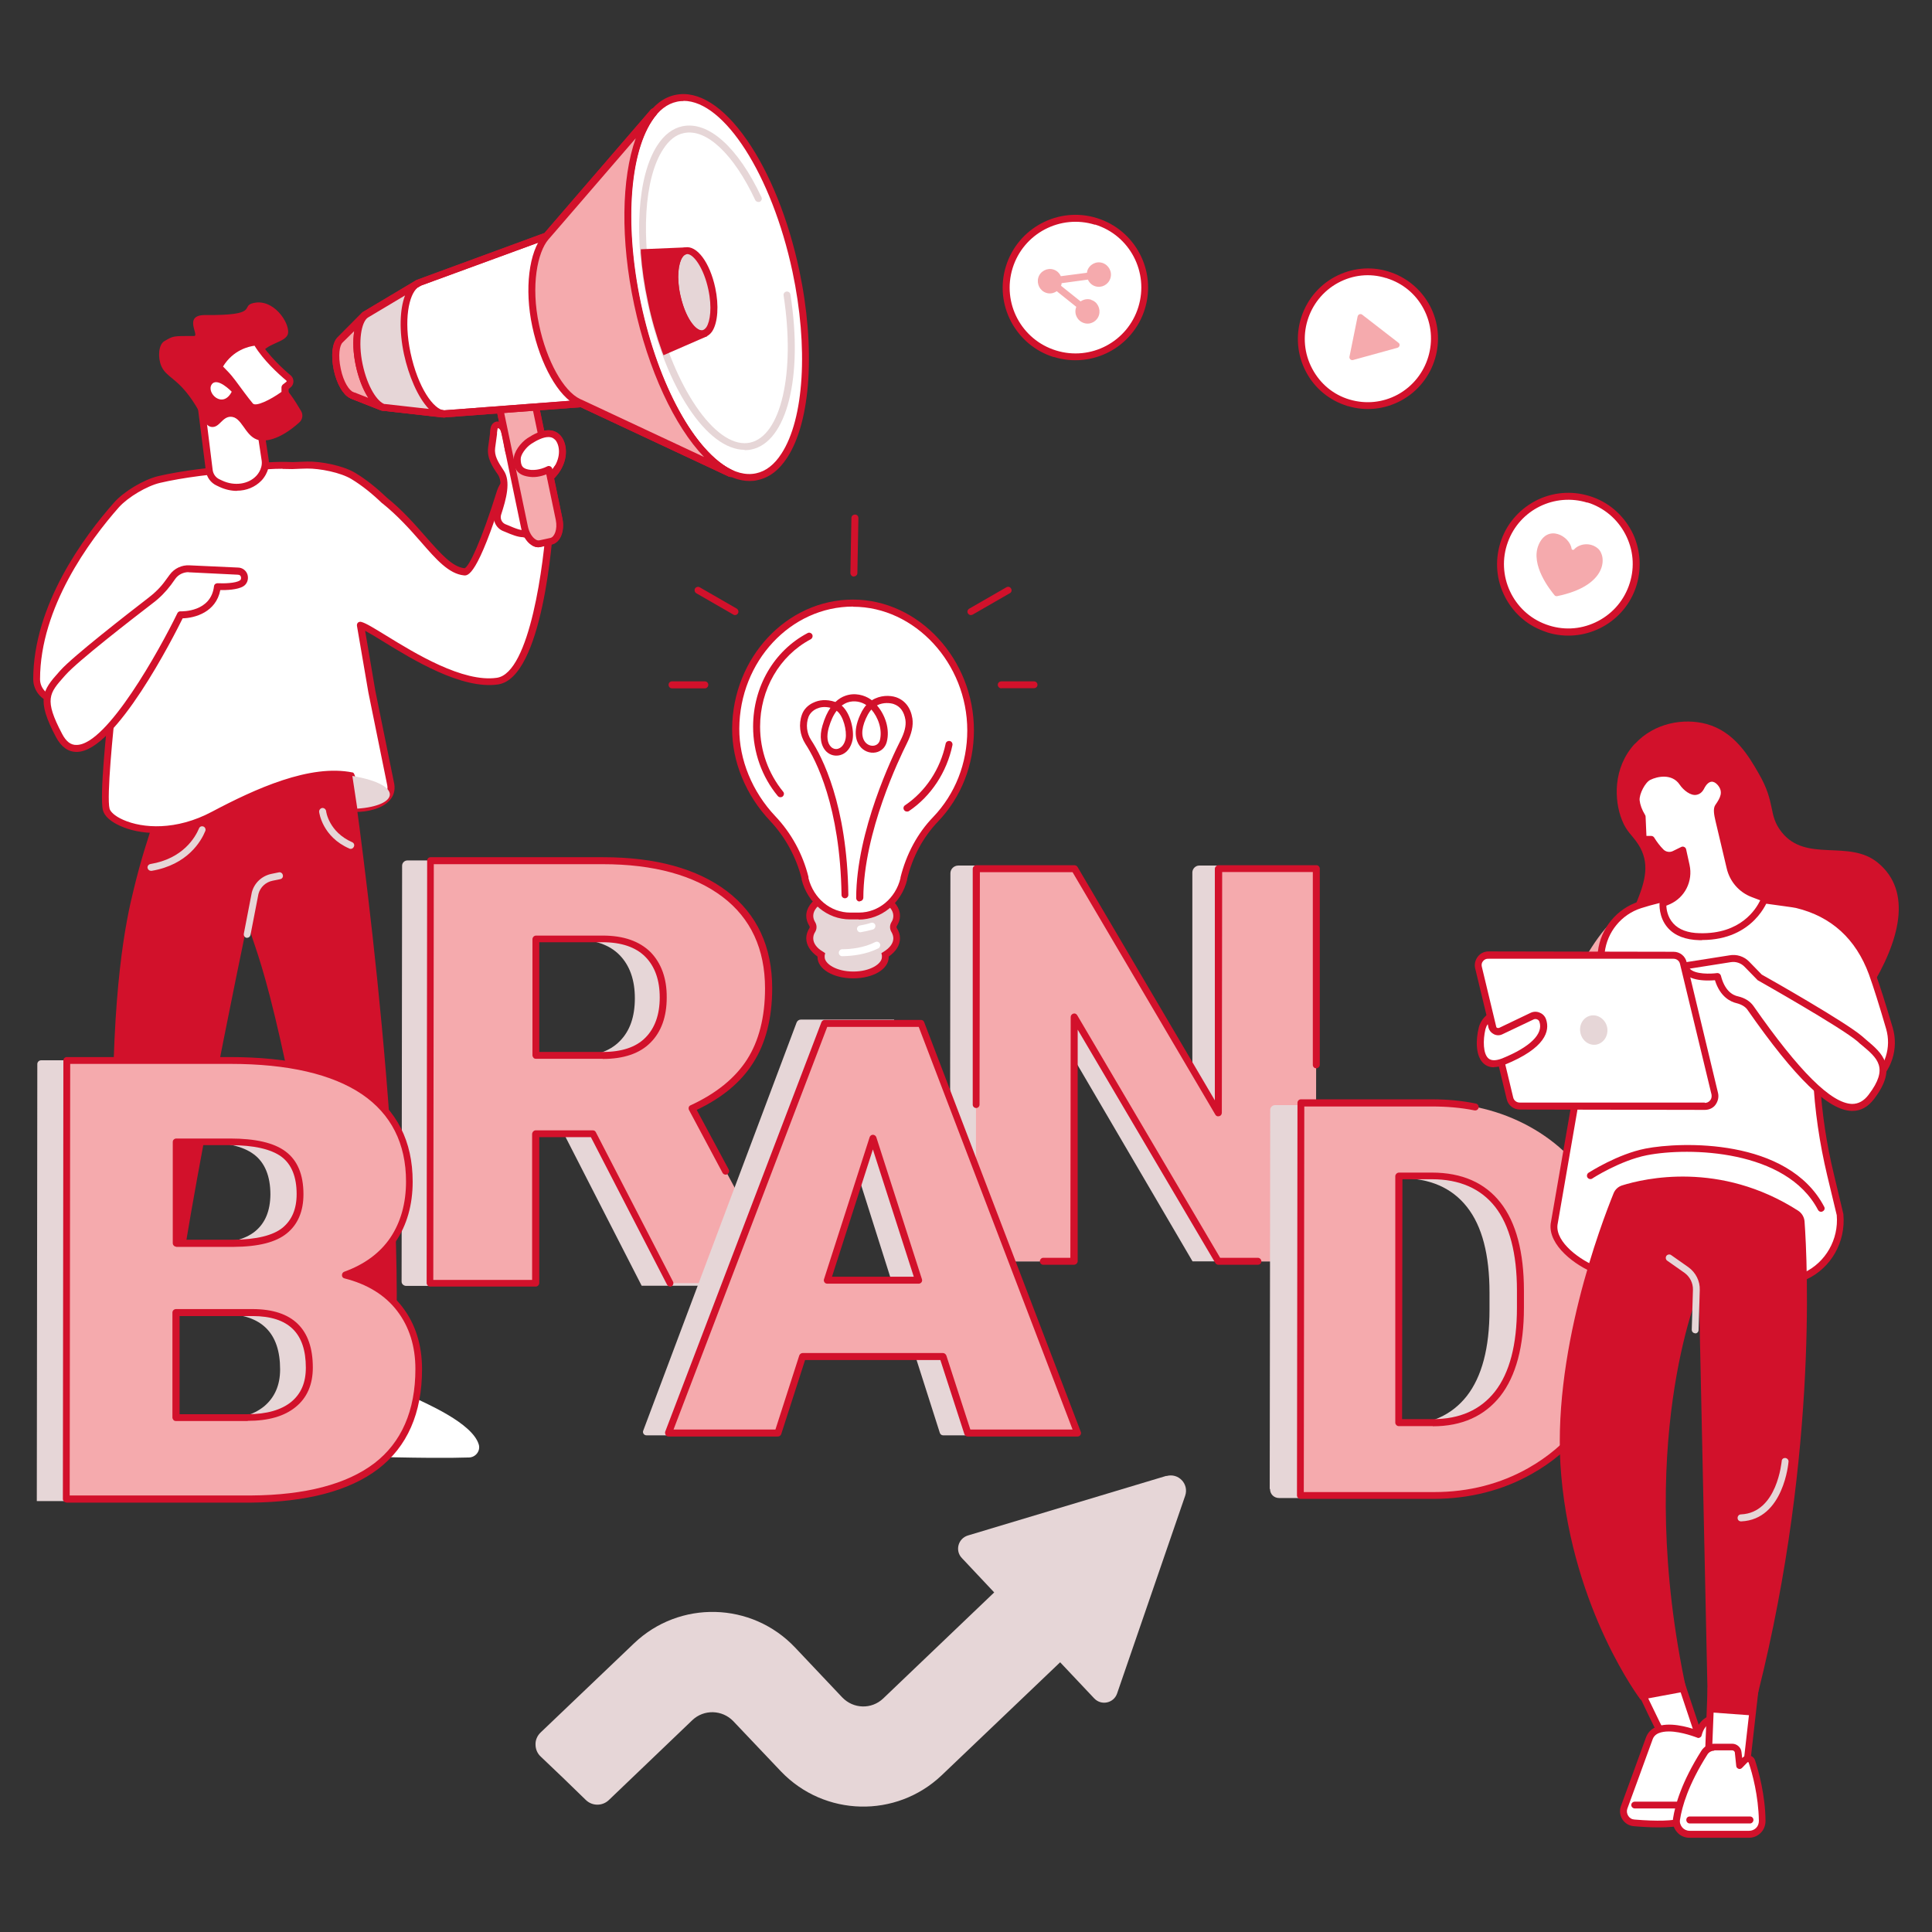
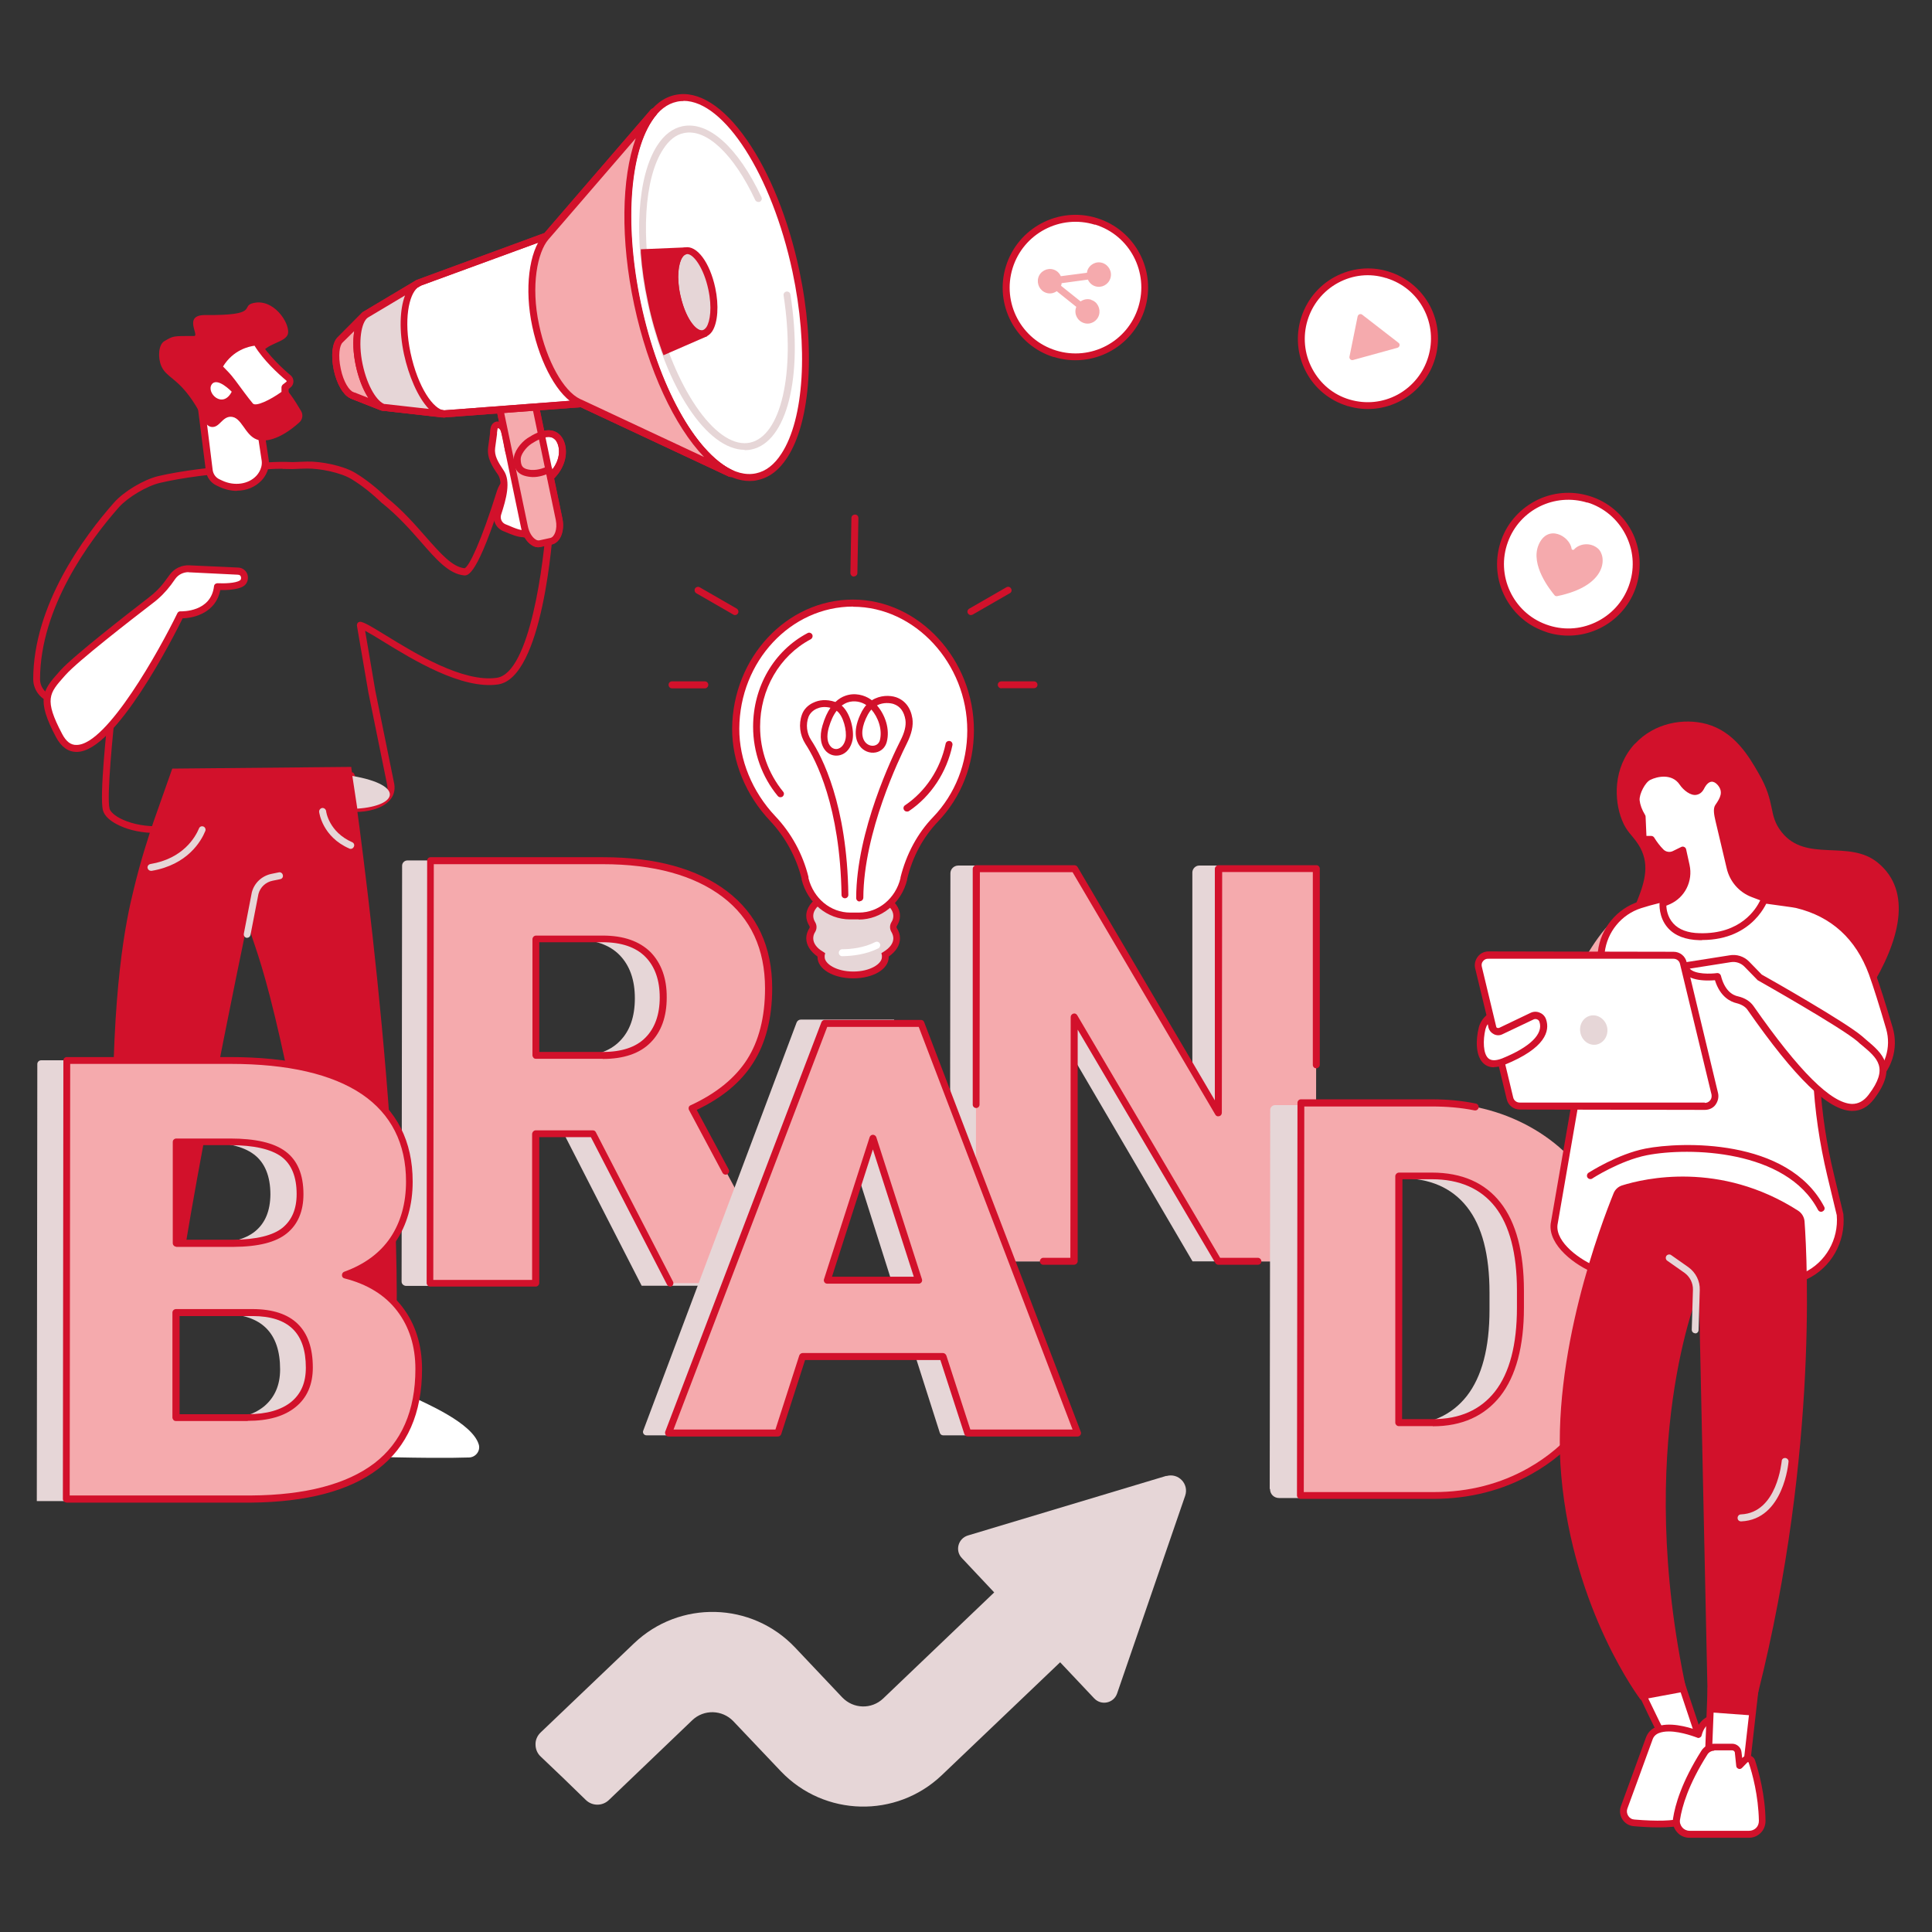
<svg xmlns="http://www.w3.org/2000/svg" id="Ebene_1" data-name="Ebene 1" viewBox="0 0 113.39 113.39">
  <rect x="0" y="0" width="113.39" height="113.39" fill="#333333" stroke="none" />
  <defs>
    <style> .cls-1 { fill: #e6d6d7; } .cls-1, .cls-2, .cls-3, .cls-4 { stroke-width: 0px; } .cls-2 { fill: #fff; } .cls-3 { fill: #f5aaad; } .cls-4 { fill: #d2112b; } </style>
  </defs>
  <path class="cls-2" d="m9.68,77.48l-.58,4.08h-1.49s-.07-4.01-.07-4.01l2.14-.08" />
  <path class="cls-4" d="m7.75,77.75l.06,3.61h1.11s.52-3.67.52-3.67l-1.69.06Zm-.14,4.02c-.11,0-.2-.09-.2-.2l-.07-4.01c0-.11.08-.2.2-.21l2.14-.07c.06,0,.12.02.16.07.04.04.06.1.05.16l-.58,4.08c-.01.1-.1.18-.2.18h-1.49" />
  <path class="cls-1" d="m9.15,85.46c-.59.06-1.45.09-2.61-.02-.42-.03-.71-.42-.64-.83.18-1.11.68-3.06,1.47-3.96l.39.56.23-.58c.04-.06,1.02-.1,1.05.01l.06.57.56-.63-.03,2.06c0,.23.02.45.06.68l.14.71c.09.43-.02.88-.32,1.2-.12.13-.25.21-.37.23" />
  <path class="cls-2" d="m20.34,77.85l.52,4.76,2,.42-.12-5.58-2.4.4" />
  <path class="cls-4" d="m21.05,82.43l1.6.33-.11-5.08-1.97.33.49,4.42Zm1.81.79h-.04l-2-.42c-.09-.02-.15-.09-.16-.18l-.52-4.76c-.01-.11.06-.2.17-.22l2.4-.4c.06,0,.11,0,.16.04.05.04.08.09.08.15l.12,5.58c0,.06-.03.13-.07.16-.04.03-.08.04-.13.04" />
  <path class="cls-2" d="m20.01,84.87c-.04-.84-.04-2.37.46-3.11l1.6.57v-.34c0-.11.08-.2.18-.21l.89-.05c.33-.02.66.05.96.2.9.44,3.62,1.58,4,2.85.11.37-.18.75-.57.76-.9.03-3.06.05-6.93-.08-.32-.01-.58-.26-.6-.59" />
  <path class="cls-4" d="m20.61,45s3.21,21.67,2.6,34.79l-.89.09c-.48.05-.96.06-1.45.04l-.84-.04c-3.81-22.23-4.78-23.28-5.51-25.72,0,0-4.25,20.21-4.42,25.01,0,0-2.07.21-2.89-.09-.44-4.64-.57-9.44-.59-12.45-.06-8.63.76-12.54,1.22-14.4.41-1.71.86-3.09,1.18-4.03l1.09-3.09,10.52-.1" />
  <path class="cls-1" d="m14.51,55.04s-.03,0-.04,0c-.11-.02-.18-.13-.16-.24l.47-2.43h0c.15-.56.59-.96,1.14-1.08l.44-.09c.11-.03.22.05.24.16.03.11-.04.22-.16.24l-.44.09c-.4.08-.72.37-.83.77l-.47,2.42c-.02.09-.1.16-.2.16" />
  <path class="cls-1" d="m8.86,51.11c-.09,0-.18-.07-.2-.17-.02-.11.06-.21.17-.23,1.92-.32,2.63-1.57,2.85-2.09.04-.11.16-.15.26-.11.1.04.15.16.11.26-.24.59-1.03,1.98-3.15,2.34-.01,0-.03,0-.04,0" />
  <path class="cls-1" d="m20.58,49.82s-.06,0-.08-.02c-1.58-.69-1.76-2.09-1.77-2.15-.01-.11.07-.21.18-.23.11-.01.21.07.23.18,0,.05.17,1.23,1.53,1.83.1.04.15.16.1.26-.03.08-.11.13-.18.13" />
-   <path class="cls-2" d="m6.84,29.64c.56-.64,1.69-1.3,2.51-1.5,1.56-.36,3.56-.57,5.34-.69l1.01-.11c.52-.04,1.01-.04,1.47-.02.32-.01.61-.02.86-.03.79-.02,2.05.24,2.73.65.66.4,1.27.89,1.83,1.44,2.19,1.77,3.31,4.04,4.67,4.18.55.05,1.68-3.33,2.1-4.69.28-.89,1.32-1.29,2.12-.8.04.03.08.04.11.07,1.02.72.71,2.36.71,2.36,0,0-.55,9.11-3.1,9.48-2.84.41-7.15-3.05-8.04-3.29l.66,3.91,1.12,5.47c.16,1.06-1.21,1.4-1.98,1.39-.03,0-.27-1.92-.29-1.92-2.47-.51-5.65.96-8.13,2.27-3.19,1.69-6.07.55-6.3-.31-.22-.87.38-6.16.38-6.16l-3.35-.28c-.63-.05-1.12-.58-1.12-1.21,0-4.33,3.04-8.36,4.68-10.23" />
  <path class="cls-4" d="m16.59,27.51c-.29,0-.58.01-.88.03l-1,.11c-2.21.15-3.99.38-5.32.69-.77.18-1.88.84-2.41,1.43-1.73,1.96-4.62,5.88-4.63,10.09,0,.52.4.96.93,1.01l3.35.28c.06,0,.11.03.14.07.03.04.05.1.04.16-.17,1.46-.56,5.39-.38,6.08.04.16.28.43.81.66,1.13.5,3.1.64,5.2-.48,2.53-1.34,5.76-2.82,8.27-2.3q.15.03.3,1.12c.04.26.09.6.11.79.52-.03,1.15-.2,1.44-.54.15-.18.21-.37.17-.61l-1.11-5.46-.67-3.91c-.01-.07.01-.14.06-.19.05-.04.13-.06.19-.04.28.07.77.38,1.46.8,1.69,1.04,4.51,2.77,6.5,2.48,1.95-.28,2.77-6.8,2.92-9.29v-.03s.28-1.52-.62-2.15c-.03-.03-.06-.04-.1-.07-.32-.2-.71-.23-1.06-.1-.37.13-.64.42-.75.79-1.54,4.91-2.09,4.86-2.32,4.84-.88-.09-1.61-.91-2.53-1.97-.63-.72-1.35-1.53-2.26-2.26,0,0,0,0-.01,0-.59-.57-1.19-1.05-1.8-1.42-.64-.39-1.86-.63-2.61-.62-.25,0-.54.02-.86.03h-.02c-.19,0-.38-.01-.57-.01Zm-7.4,21.38c-.84,0-1.57-.16-2.12-.41-.57-.25-.95-.59-1.03-.93-.21-.81.23-4.94.35-6.02l-3.14-.26c-.73-.06-1.3-.68-1.3-1.41.01-4.35,2.97-8.36,4.74-10.36.58-.66,1.76-1.36,2.61-1.56,1.34-.31,3.15-.54,5.37-.69l1.01-.11c.51-.04,1.01-.04,1.49-.02.32-.01.6-.02.86-.03.79-.02,2.11.23,2.83.67.63.38,1.25.88,1.86,1.46.93.75,1.65,1.58,2.29,2.31.86.97,1.54,1.75,2.26,1.82.26-.1.97-1.56,1.9-4.55.16-.49.52-.87,1-1.05.47-.18,1-.13,1.42.14.04.03.08.06.12.08,1.07.76.82,2.38.79,2.55-.06,1.01-.65,9.27-3.27,9.65-2.14.31-5.03-1.47-6.77-2.54-.4-.25-.77-.47-1.03-.61l.6,3.53,1.11,5.46c.06.36-.03.69-.26.95-.48.55-1.43.69-1.92.69q-.19,0-.35-1.15c-.04-.29-.08-.62-.11-.8-2.36-.42-5.44,1-7.86,2.28-1.23.65-2.42.9-3.44.9" />
  <path class="cls-2" d="m9.88,34.2c-.29.39-.64.74-1.02,1.03-1.3,1-4.41,3.41-5.15,4.24-.95,1.06-1.41,1.47-.23,3.7,1.92,3.64,7.11-7.09,7.11-7.09,0,0,1.97.09,2.17-1.66,0,0,1.03.06,1.42-.18.3-.18.21-.72-.22-.72l-2.84-.14c-.38-.02-.76.16-.99.47l-.25.35" />
  <path class="cls-4" d="m11.07,33.58c-.31,0-.6.14-.78.39l-.25.35c-.3.4-.66.77-1.06,1.07-1.3,1-4.4,3.4-5.13,4.22l-.08.09c-.87.98-1.2,1.34-.12,3.38.23.44.51.66.86.64,1.78-.03,4.86-5.59,5.9-7.73.03-.07.11-.12.19-.11.08,0,1.78.05,1.96-1.47.01-.11.1-.18.21-.18.38.02,1.06,0,1.3-.16.08-.04.09-.14.07-.21-.01-.06-.06-.13-.18-.13l-2.84-.14h-.04Zm-6.58,10.55c-.49,0-.89-.29-1.2-.86-1.17-2.21-.81-2.74.18-3.84l.08-.09c.76-.84,3.87-3.26,5.18-4.27.37-.28.71-.62.98-1l.25-.34c.27-.37.71-.58,1.17-.55l2.83.13c.27,0,.5.18.57.43.07.26-.03.54-.25.67-.34.21-1.02.23-1.35.22-.25,1.29-1.47,1.64-2.21,1.66-.5,1.01-3.93,7.81-6.2,7.84h-.03" />
  <path class="cls-1" d="m20.97,47.46c2.39-.16,2.8-1.39-.29-1.92l.29,1.92" />
  <path class="cls-3" d="m29.01,22.42l1.77,8.52c.13.62.55,1.06.93.97l.64-.15c.38-.09.59-.66.46-1.29l-1.77-8.52-2.03.47" />
  <path class="cls-4" d="m29.25,22.57l1.73,8.32c.07.34.24.62.44.76.08.06.17.08.25.06l.64-.14c.23-.06.42-.5.31-1.05l-1.73-8.32-1.64.38Zm2.36,9.55c-.14,0-.28-.04-.41-.13-.3-.19-.53-.57-.62-1.01l-1.77-8.52c-.03-.11.04-.21.15-.24l2.03-.47c.06-.01.11,0,.16.03.04.03.08.08.09.13l1.77,8.52c.15.74-.12,1.42-.62,1.53l-.64.14s-.09.02-.14.02" />
  <path class="cls-2" d="m29.58,30.98c-.32-.13-.47-.49-.37-.81.32-.98.54-1.9.18-2.43-.32-.46-.62-.92-.54-1.46l.11-.81c.02-.13-.03-.6.33-.52.26.06.38.3.53,1.32.08.51.28.75.63.96-.01-.08-.02-.16-.02-.26.03-.44.26-.84.63-1.09.45-.3,1.22-.71,1.68-.2.32.36.43,1.16-.12,1.94-.13.18-.85.98-.85.98-.14.18-.45,2.09-.45,2.09-.18,1-.94.61-1.74.28" />
  <path class="cls-4" d="m29.21,25.14h0s-.04.2-.04.25c0,.04,0,.07,0,.09l-.11.81c-.06.45.17.83.5,1.32.44.64.15,1.68-.15,2.6-.07.23.04.47.26.56l.15.06c.42.18.86.37,1.08.25.11-.06.18-.21.23-.43.11-.73.33-1.98.48-2.19,0,0,0,0,.01-.01.2-.22.74-.82.84-.96.53-.74.36-1.43.13-1.69-.26-.29-.74-.21-1.42.24-.32.21-.52.56-.54.93,0,.08,0,.15.01.21.01.08-.02.16-.09.21-.06.04-.15.04-.22,0-.37-.22-.63-.5-.72-1.1-.16-1.03-.26-1.13-.38-1.16h-.03Zm1.51,6.39c-.32,0-.69-.15-1.06-.31l-.15-.06c-.41-.18-.62-.64-.49-1.06.3-.89.52-1.79.2-2.25-.3-.43-.66-.96-.57-1.6l.11-.82v-.06c.01-.16.03-.42.21-.55.07-.06.19-.11.37-.06.41.09.53.45.68,1.49.04.26.11.43.23.57.06-.43.32-.84.7-1.09,1.08-.72,1.66-.49,1.95-.17.39.45.49,1.36-.1,2.19-.13.18-.75.86-.86.99-.08.14-.26,1.13-.4,2-.07.37-.21.6-.43.72-.12.06-.24.09-.37.09" />
  <path class="cls-3" d="m31.2,22.7l1.61,7.77c.13.62-.08,1.2-.46,1.29l-.64.15c-.38.09-.8-.35-.93-.97l-1.66-7.98,2.07-.25" />
  <path class="cls-4" d="m29.36,23.13l1.62,7.76c.07.34.24.63.44.76.08.06.17.08.25.06l.64-.14c.23-.06.42-.5.31-1.05l-1.58-7.58-1.68.2Zm2.25,8.99c-.14,0-.28-.04-.41-.13-.3-.2-.53-.57-.62-1.02l-1.66-7.98c-.01-.06,0-.11.03-.16.04-.04.09-.08.14-.08l2.07-.25c.11-.01.2.06.23.16l1.61,7.76c.15.74-.12,1.42-.62,1.53l-.64.14s-.09.02-.14.02" />
-   <path class="cls-2" d="m31.15,27.78c.32.03.81-.04,1.35-.4.57-.38.56-1.34.25-1.69-.45-.51-1.22-.11-1.68.2-.37.25-.72.74-.71,1.08.01.52.2.76.79.83" />
  <path class="cls-4" d="m32.19,25.65c-.32,0-.7.2-1.01.4-.33.22-.63.65-.62.9.01.4.1.58.61.63.1,0,.47.03.95-.21.09-.05.22-.01.27.09.02.04.03.08.02.11.04-.04.05-.06.05-.06.52-.74.36-1.43.13-1.69-.02-.02-.07-.06-.07-.06-.09-.08-.21-.11-.33-.11Zm.12,2.57s-.09-.02-.13-.05c-.08-.07-.09-.2-.03-.28.04-.06.08-.1.12-.14-.39.19-.8.28-1.14.24-.67-.07-.96-.37-.98-1.02-.01-.44.4-.98.8-1.25.79-.52,1.41-.61,1.83-.26,0,0,.08.07.11.11.39.43.49,1.35-.1,2.19-.01.02-.08.11-.33.4-.04.05-.1.08-.16.08" />
  <path class="cls-2" d="m32.1,13.85l-7.53,2.77-3.15,1.87-1.42,1.44h-.01c-.27.25-.35.96-.18,1.75.17.78.53,1.39.88,1.51h-.01s1.8.71,1.8.71l3.61.4,8.06-.61,8.7,4.08.06.02c-2.19-1.05-4.44-4.97-5.49-9.93-1.05-4.96-.59-9.44.97-11.28l-6.2,7.19-.08.09" />
  <path class="cls-4" d="m34.13,23.49s.06,0,.09.02l7.08,3.31c-1.73-1.8-3.28-5.1-4.1-8.93-.81-3.8-.75-7.42.09-9.77l-4.96,5.76s-.03.03-.05.04c-.02.05-.06.09-.11.11l-7.51,2.75-3.11,1.85-1.41,1.42s0,.01-.02.02c-.18.16-.28.76-.11,1.54.16.77.5,1.29.74,1.37.02,0,.03.02.05.03l1.71.68,3.57.39,8.05-.61h.01Zm8.76,4.5s-.04,0-.06-.01l-.06-.02s-.02,0-.03-.01l-8.65-4.05-8.01.6s-.03,0-.04,0l-3.62-.4s-.03,0-.05-.01l-1.8-.71s-.04-.02-.05-.03c-.4-.2-.76-.84-.93-1.63-.18-.87-.09-1.62.23-1.93l1.44-1.45s.03-.03.04-.03l3.15-1.88s.02,0,.03-.01l7.49-2.75s.02-.03.03-.05l6.19-7.18c.08-.09.2-.09.28-.03.04.04.07.09.08.14,0,.05-.01.11-.04.15-1.58,1.85-1.95,6.32-.93,11.11,1.02,4.79,3.18,8.73,5.38,9.79.09.04.14.16.1.26-.03.08-.11.13-.19.13" />
  <path class="cls-2" d="m46.71,15.91c1.3,6.14.28,11.54-2.29,12.08-2.57.54-5.71-4-7.03-10.13-1.3-6.14-.28-11.54,2.29-12.08,2.57-.54,5.71,4,7.03,10.13" />
  <path class="cls-4" d="m40.12,5.93c-.13,0-.26.01-.39.04-.57.12-1.07.5-1.49,1.15-1.34,2.05-1.59,6.26-.65,10.69,1.28,6.02,4.32,10.49,6.78,9.97.57-.12,1.07-.5,1.49-1.15,1.34-2.05,1.59-6.26.65-10.69-1.22-5.7-4.01-10.02-6.39-10.02Zm3.87,22.3c-1.21,0-2.51-.94-3.73-2.7-1.34-1.93-2.43-4.64-3.07-7.64-.97-4.54-.69-8.86.7-11,.49-.74,1.07-1.18,1.75-1.32,1.33-.28,2.82.66,4.2,2.65,1.34,1.93,2.43,4.64,3.07,7.64.96,4.54.69,8.86-.71,11-.48.74-1.06,1.18-1.75,1.32-.15.04-.3.05-.46.05" />
  <path class="cls-1" d="m41.77,16.95c.28,1.34.06,2.53-.5,2.64-.56.12-1.25-.88-1.53-2.22-.29-1.34-.06-2.53.5-2.64.56-.12,1.25.88,1.54,2.22" />
  <path class="cls-4" d="m40.33,14.92s-.04,0-.05,0c-.08.02-.16.08-.23.18-.22.34-.35,1.16-.12,2.22.27,1.27.91,2.14,1.3,2.06.08-.02.16-.08.23-.18.22-.34.34-1.16.11-2.22-.26-1.22-.85-2.07-1.24-2.07Zm.85,4.88c-.66,0-1.35-.98-1.64-2.39-.22-1.03-.15-2.02.18-2.53.13-.2.3-.32.48-.36.7-.14,1.46.88,1.78,2.38.22,1.03.15,2.02-.17,2.53-.13.2-.3.32-.49.36-.04,0-.09.01-.13.01" />
  <path class="cls-1" d="m43.7,26.4c-2.2,0-4.64-3.65-5.71-8.66-.81-3.8-.58-7.42.59-9.21.4-.62.9-1,1.47-1.12,1.53-.32,3.26,1.23,4.64,4.16.05.1,0,.22-.09.27-.1.04-.22,0-.27-.09-1.27-2.71-2.87-4.22-4.19-3.94-.47.09-.88.42-1.22.95-1.12,1.71-1.32,5.2-.54,8.91,1,4.67,3.36,8.34,5.32,8.34.1,0,.2-.01.31-.03,1.83-.38,2.68-4.1,1.98-8.64-.02-.11.06-.21.17-.23.11-.01.21.06.23.17.76,4.84-.21,8.67-2.29,9.1-.13.03-.26.04-.4.04" />
  <path class="cls-4" d="m34.13,23.49s.06,0,.09.02l7.08,3.31c-1.73-1.8-3.28-5.1-4.1-8.93-.81-3.8-.75-7.42.09-9.77l-5.05,5.85s-.05.05-.08.06l-7.51,2.75-3.11,1.85-1.41,1.42s0,.01-.02.02c-.18.16-.28.76-.11,1.54.16.77.5,1.29.74,1.37.02,0,.03.02.05.03l1.71.68,3.57.39,8.05-.61h.01Zm8.76,4.5s-.04,0-.06-.01l-.06-.02s-.02,0-.03-.01l-8.65-4.05-8.01.6s-.03,0-.04,0l-3.62-.4s-.03,0-.05-.01l-1.8-.71s-.04-.02-.05-.03c-.4-.2-.76-.84-.93-1.63-.18-.87-.09-1.62.23-1.93l1.44-1.45s.03-.03.04-.03l3.15-1.88s.02,0,.03-.01l7.48-2.75,6.24-7.24c.08-.09.2-.09.28-.03.04.04.07.09.08.14,0,.05-.01.11-.04.15-1.58,1.85-1.95,6.32-.93,11.11,1.02,4.79,3.18,8.73,5.38,9.79.09.04.14.16.1.26-.03.08-.11.13-.19.13" />
  <path class="cls-3" d="m32.12,13.83l6.26-7.26c-1.56,1.85-2.02,6.33-.97,11.28,1.06,4.96,3.31,8.88,5.49,9.93l-.06-.02-8.68-4.07-.2-.09c-1.01-.48-2.05-2.25-2.52-4.5-.49-2.3-.11-4.37.6-5.19l.08-.09" />
  <path class="cls-4" d="m37.3,8.13l-5.03,5.83-.08.09c-.64.74-1.05,2.71-.55,5.02.44,2.1,1.43,3.89,2.41,4.35l.2.09,7.07,3.31c-1.73-1.8-3.28-5.1-4.1-8.93-.81-3.8-.75-7.42.09-9.77Zm5.6,19.87s-.04,0-.06-.01l-.06-.02s-.02,0-.03-.01l-8.88-4.16c-1.1-.52-2.15-2.39-2.63-4.64-.47-2.19-.2-4.4.65-5.37l.08-.09,6.26-7.25c.08-.09.2-.09.28-.03.04.04.07.09.08.14,0,.05-.01.11-.04.15-1.58,1.85-1.95,6.32-.93,11.11,1.02,4.79,3.18,8.73,5.38,9.79.09.04.14.16.1.26-.03.08-.11.13-.19.13" />
  <path class="cls-4" d="m22.36,24.07s-.05,0-.07-.01l-1.7-.67s-.04-.02-.05-.03c-.4-.2-.76-.84-.93-1.63-.18-.87-.09-1.62.23-1.93l1.44-1.45c.08-.08.21-.08.29,0,.08.08.08.21,0,.29l-1.43,1.44-.02.02c-.18.16-.28.76-.11,1.54.16.77.5,1.28.74,1.37.02,0,.03.02.05.03l1.64.65c.11.04.16.16.11.26-.03.08-.11.13-.19.13" />
  <path class="cls-3" d="m22.48,23.9c-.56-.2-1.13-1.22-1.41-2.49-.28-1.35-.09-2.61.4-2.94l-1.47,1.47h-.01c-.27.25-.35.96-.18,1.75.17.78.53,1.39.88,1.51h-.01s1.81.71,1.81.71" />
  <path class="cls-4" d="m20.8,23.03l.81.32c-.31-.48-.57-1.14-.73-1.9-.16-.74-.18-1.46-.09-2.02l-.66.65-.02.02c-.18.16-.28.76-.11,1.55.16.77.5,1.28.74,1.36.02,0,.03.02.05.03Zm1.68,1.08s-.04,0-.07-.01c-.01,0-.03-.01-.04-.02l-1.78-.69s-.04-.02-.05-.03c-.4-.2-.76-.84-.93-1.63-.19-.86-.09-1.62.23-1.93h.01s1.29-1.29,1.29-1.29c.06-.09.14-.16.21-.21.09-.06.21-.04.27.04.07.08.06.2-.01.27l-.17.17c-.29.41-.42,1.41-.17,2.59.28,1.31.83,2.15,1.24,2.33h.03c.11.06.16.17.12.27-.03.09-.11.14-.19.14" />
  <path class="cls-1" d="m25.94,24.29h.16c-.84-.04-1.77-1.59-2.19-3.55-.43-2-.12-3.79.66-4.13l-.1.06-2.99,1.78c-.5.33-.7,1.59-.41,2.95.28,1.31.89,2.36,1.47,2.51l3.4.38" />
  <path class="cls-4" d="m22.58,23.71l2.59.29c-.66-.69-1.19-1.97-1.46-3.21-.29-1.36-.25-2.63.06-3.45l-2.18,1.3c-.38.25-.59,1.4-.31,2.73.29,1.37.88,2.22,1.3,2.35Zm3.52.79h-.18s-3.4-.39-3.4-.39c0,0-.02,0-.03,0-.65-.17-1.31-1.27-1.61-2.66-.31-1.45-.1-2.78.49-3.16l2.93-1.74c.06-.05.13-.09.19-.11.1-.04.21,0,.26.09.05.09.01.21-.08.26l-.16.09c-.52.42-.82,1.9-.42,3.81.44,2.07,1.36,3.35,1.99,3.4h.01c.11.01.2.11.19.22,0,.11-.09.19-.2.19" />
  <path class="cls-4" d="m40.23,14.73c-.56.11-.81,1.3-.5,2.64.52,2.24,1.42,2.24,1.53,2.24t0,0l-2.21.96c-.32-.89-.6-1.86-.83-2.89-.21-.98-.35-1.94-.42-2.85l2.43-.09" />
  <path class="cls-4" d="m38.03,15.02c.08.86.21,1.74.4,2.62.2.92.45,1.81.74,2.66l1.53-.67c-.37-.25-.84-.84-1.17-2.21-.23-.98-.17-1.93.13-2.46l-1.64.06Zm.91,5.82l-.08-.2c-.33-.92-.62-1.9-.83-2.92-.21-.97-.35-1.94-.42-2.88v-.21s2.62-.11,2.62-.11l.05.4c-.09.02-.17.08-.24.2-.23.35-.35,1.17-.11,2.21.39,1.69,1.03,2.1,1.32,2.08h.17s.09.32.09.32l-.16.07-2.41,1.05" />
  <path class="cls-2" d="m12.28,27.59l-.5-3.95,3.43,1.06.35,2.31c.09.62-.37,1.06-.37,1.06-.57.59-1.48.66-2.22.32l-.18-.08c-.28-.14-.48-.41-.52-.72" />
  <path class="cls-4" d="m12.03,23.93l.45,3.64c.03.25.18.46.4.56l.17.08c.71.33,1.52.21,1.98-.27.01-.01.39-.38.33-.89l-.33-2.18-3.01-.93Zm1.87,4.88c-.33,0-.69-.08-1.01-.23l-.17-.08c-.35-.16-.59-.49-.64-.88l-.5-3.95c0-.07.02-.13.08-.18.05-.05.12-.06.19-.04l3.43,1.06c.08.03.13.09.14.16l.35,2.31c.1.72-.42,1.22-.43,1.23-.37.38-.88.59-1.43.59" />
  <path class="cls-4" d="m14.89,17.78c-.84.18.43.74-2.86.71-1.31,0-.3,1.23-.64,1.23-1.25,0-1.21-.01-1.74.3-.35.2-.4.96-.18,1.47.29.66.9.67,1.8,1.98.64.92.72,1.56,1.17,1.59.45.03.6-.6,1.1-.6.64,0,.82,1.06,1.52,1.33.44.17,1.33.06,2.51-1,.19-.17.23-.46.1-.67-.17-.28-.38-.64-.62-.96-1.12-1.54-1.83-1.75-1.74-2.26.15-.78,1.54-.75,1.6-1.37.06-.64-.87-2-2.01-1.75" />
  <path class="cls-2" d="m12.84,21.55l.36.37c.17.18.33.37.47.56.27.37.74,1.01,1.03,1.34.42.5,2.04-.71,2.04-.71v-.38s.2-.14.2-.14c.04-.03.07-.06.09-.11.04-.11,0-.22-.08-.29-.44-.38-1.39-1.23-1.88-2.1,0,0-1.44.03-2.21,1.46" />
  <path class="cls-4" d="m13.09,21.51l.25.26c.18.18.34.38.49.58.26.35.73,1,1.01,1.33.17.2,1.01-.2,1.68-.68v-.28c.01-.06.04-.12.09-.16l.18-.14s.02-.02.03-.02c0-.03,0-.05-.01-.06-.49-.41-1.35-1.2-1.87-2.05-.32.04-1.25.24-1.85,1.22Zm1.9,2.63c-.18,0-.34-.05-.46-.19-.3-.34-.77-1-1.03-1.35-.14-.19-.29-.37-.45-.54l-.36-.37c-.06-.06-.08-.16-.03-.24.82-1.52,2.32-1.57,2.38-1.57.08,0,.14.04.18.1.49.86,1.45,1.73,1.84,2.05.15.13.2.34.13.52-.03.08-.08.14-.14.19l-.11.09v.28c0,.06-.04.12-.09.16-.32.24-1.22.87-1.85.87" />
  <path class="cls-2" d="m13.6,22.99s-.86-.9-1.18-.42c-.32.49.65,1.45,1.18.42" />
  <path class="cls-1" d="m75.72,74.03h-5.73l-8.46-14.45-.02,14.45h-5.76l.03-22.78c0-.25.21-.45.46-.45h5.3l8.44,14.45v-14.06c.01-.21.19-.39.4-.39h5.36l-.03,23.23" />
  <path class="cls-3" d="m77.24,74.03h-5.73l-8.46-14.34-.02,14.34h-5.76l.03-23.05h5.76l8.44,14.34v-14.34h5.76l-.03,23.05" />
  <path class="cls-4" d="m71.51,65.52c-.08,0-.14-.03-.18-.1l-8.38-14.23h-5.44l-.02,13.64c0,.11-.09.2-.2.2s-.2-.09-.2-.2v-13.85c.01-.11.11-.2.21-.2h5.76c.07,0,.14.04.18.1l8.06,13.7v-13.6c.01-.11.11-.2.21-.2h5.75c.06,0,.11.02.14.06.04.04.06.09.06.14v11.52c-.01.11-.1.2-.21.2s-.2-.09-.2-.2v-11.32s-5.32,0-5.32,0l-.02,14.13c0,.09-.06.18-.15.2-.02,0-.03,0-.05,0Zm2.32,8.71h-2.32c-.08,0-.14-.04-.18-.1l-8.08-13.7v13.6c-.01.11-.11.2-.22.2h-1.8c-.11,0-.2-.09-.2-.2,0-.11.09-.21.2-.21h1.59l.02-14.13c0-.09.06-.17.15-.2s.18.01.23.09l8.39,14.24h2.21c.11,0,.21.09.21.21s-.09.2-.21.2" />
  <path class="cls-1" d="m29.79,62.01h3.92c1.18,0,2.07-.3,2.66-.9.6-.6.89-1.44.89-2.52,0-1.08-.3-1.92-.89-2.53s-1.48-.92-2.65-.92h-3.93v6.87Zm3.35,4.63h-3.36v8.83h-5.94c-.15,0-.28-.12-.27-.27l.03-24.39c0-.17.14-.31.31-.31h9.81c3.05,0,5.44.66,7.15,1.97,1.72,1.31,2.58,3.17,2.58,5.56,0,1.74-.37,3.18-1.1,4.32-.72,1.14-1.86,2.07-3.4,2.77l5.36,10.08v.26h-6.65l-4.52-8.83" />
  <path class="cls-3" d="m31.45,61.94h3.92c1.18,0,2.07-.3,2.66-.89s.89-1.44.89-2.5-.3-1.92-.89-2.52c-.6-.61-1.49-.91-2.65-.91h-3.92v6.83Zm3.35,4.6h-3.35v8.77h-6.21l.03-24.8h10.12c3.05,0,5.43.66,7.15,1.96,1.72,1.3,2.58,3.14,2.57,5.53,0,1.73-.37,3.16-1.09,4.29-.72,1.13-1.86,2.05-3.4,2.75l5.36,10.01v.26h-6.64l-4.53-8.77" />
  <path class="cls-4" d="m31.65,61.74h3.72c1.12,0,1.96-.28,2.51-.84.55-.55.84-1.35.84-2.36s-.28-1.81-.84-2.38c-.56-.57-1.41-.86-2.51-.86h-3.72v6.43Zm3.72.4h-3.92c-.06,0-.11-.02-.14-.06s-.06-.09-.06-.14v-6.83c.01-.11.1-.2.21-.2h3.92c1.22,0,2.15.33,2.8.97.63.65.96,1.54.95,2.67,0,1.12-.32,2.01-.95,2.64-.63.64-1.58.96-2.8.96Zm3.96,13.37c-.07,0-.14-.04-.18-.11l-4.47-8.66h-3.03v8.57c-.01.11-.1.2-.21.2h-6.2c-.05,0-.11-.02-.14-.06s-.06-.09-.06-.14l.03-24.8c0-.11.09-.2.2-.2h10.12c3.08,0,5.53.67,7.28,2,1.76,1.34,2.65,3.25,2.65,5.69,0,1.76-.38,3.24-1.13,4.4-.71,1.12-1.82,2.04-3.3,2.74l1.88,3.5c.05.1.01.22-.09.28-.09.05-.22.01-.27-.08l-1.97-3.69c-.03-.05-.03-.11-.02-.16.02-.06.06-.1.11-.12,1.5-.69,2.61-1.59,3.31-2.68s1.06-2.5,1.06-4.18c0-2.3-.83-4.11-2.49-5.37-1.68-1.27-4.04-1.92-7.03-1.92h-9.92l-.03,24.4h5.8v-8.57c.01-.11.1-.21.21-.21h3.35c.08,0,.15.04.18.11l4.53,8.77c.05.1.01.22-.09.28-.03.01-.06.02-.09.02" />
  <path class="cls-1" d="m52.46,54.59c-.07-.11-.07-.25,0-.36.09-.15.15-.31.15-.48,0-.79-1.14-1.42-2.55-1.42s-2.54.64-2.54,1.42c0,.17.05.33.14.48.08.11.08.25,0,.36-.09.15-.14.32-.14.48,0,.38.25.71.67.97-.01.04-.01.08-.01.13,0,.58.84,1.05,1.88,1.05s1.88-.47,1.88-1.05c0-.04,0-.09-.02-.13.42-.26.68-.59.68-.97,0-.16-.06-.33-.15-.48" />
  <path class="cls-4" d="m50.07,52.53c-1.27,0-2.34.56-2.34,1.22,0,.13.04.25.11.37.11.18.11.4,0,.58-.08.12-.11.25-.11.37,0,.29.2.57.58.79l.12.08-.03.14s0,.06,0,.09c0,.4.69.85,1.68.85s1.68-.45,1.68-.85c0-.03,0-.06,0-.09l-.03-.14.13-.08c.37-.23.57-.5.57-.79,0-.12-.04-.25-.11-.37-.11-.18-.11-.4,0-.58.08-.12.11-.25.11-.37,0-.66-1.07-1.22-2.34-1.22Zm0,4.89c-1.17,0-2.09-.55-2.09-1.25v-.03c-.42-.3-.66-.67-.66-1.07,0-.2.06-.4.18-.59.03-.04.03-.1,0-.14-.12-.19-.18-.39-.18-.59,0-.91,1.21-1.63,2.75-1.63s2.75.71,2.75,1.63c0,.2-.06.4-.18.59-.03.04-.03.09,0,.14.12.18.18.38.18.59,0,.4-.23.77-.66,1.07v.03c0,.71-.91,1.25-2.09,1.25" />
  <path class="cls-2" d="m56.97,42.85c0-4.03-3.14-7.46-6.9-7.46s-6.86,3.34-6.89,7.36c-.01,2.05.91,3.95,2.17,5.28.91.96,1.57,2.15,1.89,3.48l.02.06c.31,1.29,1.39,2.18,2.63,2.18h.51c1.24,0,2.32-.89,2.63-2.18v-.04c.33-1.31.96-2.52,1.88-3.47,1.27-1.32,2.05-3.17,2.05-5.22" />
  <path class="cls-4" d="m50.07,35.6c-3.66,0-6.66,3.21-6.68,7.16-.01,1.83.76,3.71,2.11,5.14.95,1,1.62,2.24,1.95,3.57v.07c.3,1.19,1.3,2.02,2.45,2.02h.51c1.15,0,2.15-.83,2.44-2.02v-.04c.34-1.37,1-2.6,1.92-3.55,1.29-1.35,2-3.15,2-5.08,0-3.93-3.07-7.26-6.7-7.26Zm.33,18.36h-.51c-1.34,0-2.49-.96-2.84-2.33v-.06c-.32-1.27-.96-2.44-1.85-3.39-1.43-1.51-2.24-3.48-2.23-5.42.03-4.17,3.21-7.57,7.09-7.57s7.1,3.52,7.1,7.67c0,2.04-.75,3.94-2.11,5.36-.87.91-1.5,2.07-1.81,3.38v.04c-.34,1.37-1.51,2.33-2.84,2.33" />
  <path class="cls-4" d="m51.14,41.65c-.08.08-.14.18-.2.28-.37.68-.43,1.26-.18,1.6.13.18.35.27.55.23.09-.02.26-.08.33-.31.16-.63-.1-1.35-.5-1.81Zm-2.03.06c-.2.25-.35.59-.47,1-.14.5-.09.9.13,1.12.12.12.28.16.43.11.21-.07.37-.28.43-.59.08-.46-.13-1.34-.52-1.63Zm1.34,11.2c-.11,0-.2-.09-.2-.21.01-3.94,2.16-8.37,2.59-9.22.25-.49.35-.89.3-1.23-.08-.49-.31-.8-.69-.93-.18-.06-.6-.12-.98.08.47.54.78,1.39.57,2.16-.09.32-.33.54-.64.6-.35.07-.73-.08-.95-.39-.2-.27-.45-.91.14-2.03.08-.14.16-.26.25-.36-.26-.18-.69-.3-1.11-.15-.11.04-.23.11-.33.18.51.44.74,1.44.64,2-.09.46-.34.79-.7.9-.3.09-.61.02-.84-.2-.33-.33-.42-.88-.23-1.52.13-.45.29-.79.47-1.05-.36-.09-.62-.03-.8.05-.23.1-.41.28-.49.49-.16.43-.11.96.16,1.36.63.96,2.11,3.78,2.18,9.08,0,.11-.09.2-.2.2-.11,0-.2-.09-.2-.2-.08-5.19-1.51-7.93-2.12-8.86-.33-.52-.41-1.16-.2-1.73.11-.31.37-.57.71-.71.27-.12.69-.21,1.25-.02.2-.19.4-.3.57-.36.57-.21,1.14-.04,1.49.2.03.02.06.04.08.06.49-.31,1.06-.3,1.42-.18.52.18.86.61.96,1.25.06.42-.04.89-.33,1.47-.42.84-2.53,5.2-2.55,9.04,0,.11-.09.21-.2.21" />
  <path class="cls-4" d="m53.23,47.63c-.07,0-.13-.03-.17-.09-.06-.09-.04-.22.06-.28,1.2-.81,2.07-2.12,2.38-3.61.02-.11.13-.18.24-.16.11.02.18.13.16.24-.33,1.59-1.26,3-2.55,3.87-.04.03-.08.03-.11.03" />
  <path class="cls-4" d="m45.8,46.79c-.06,0-.11-.03-.15-.07-.93-1.12-1.45-2.57-1.45-4.07,0-2.34,1.22-4.45,3.19-5.49.1-.06.22-.02.28.08.05.1.01.22-.09.28-1.83.97-2.97,2.94-2.97,5.13,0,1.41.49,2.76,1.35,3.81.08.09.06.21-.03.29-.04.03-.08.04-.13.04" />
-   <path class="cls-2" d="m50.5,54.72c-.09,0-.18-.07-.2-.17-.02-.11.06-.21.16-.23.23-.04.45-.09.66-.16.11-.03.22.03.25.13s-.03.22-.13.26c-.23.06-.47.12-.71.16-.01,0-.03,0-.04,0" />
  <path class="cls-2" d="m49.43,56.12c-.11,0-.2-.09-.2-.2,0-.11.09-.21.2-.21.51,0,1.27-.08,1.94-.42.1-.05.22-.01.27.09s0,.23-.09.28c-.74.37-1.56.45-2.12.46" />
  <path class="cls-4" d="m50.11,33.84h0c-.11,0-.2-.1-.2-.21l.06-3.23c0-.11.09-.2.21-.2s.2.09.2.21l-.06,3.22c0,.11-.09.2-.2.2" />
  <path class="cls-4" d="m41.37,40.4h-1.93c-.11,0-.2-.09-.2-.21s.09-.2.2-.2h1.93c.11,0,.2.09.2.2,0,.11-.09.21-.2.21" />
  <path class="cls-4" d="m43.14,36.1s-.07,0-.1-.03l-2.17-1.25c-.1-.06-.13-.18-.08-.28.06-.09.18-.13.28-.07l2.17,1.25c.09.06.13.18.07.28-.04.07-.11.1-.18.1" />
  <path class="cls-4" d="m58.77,40.4c-.11,0-.21-.09-.21-.21,0-.11.09-.2.21-.2h1.92c.11,0,.2.09.2.2s-.09.2-.2.2h-1.92" />
  <path class="cls-4" d="m56.99,36.1c-.07,0-.14-.03-.18-.1-.06-.09-.03-.22.08-.28l2.17-1.25c.1-.06.22-.03.28.07.06.1.03.23-.08.28l-2.17,1.25s-.07.03-.1.03" />
  <path class="cls-2" d="m76.84,21.74c-1.02-1.91-.31-4.28,1.59-5.32,1.9-1.03,4.27-.32,5.29,1.59,1.03,1.91.31,4.29-1.59,5.32-1.9,1.03-4.28.32-5.29-1.59" />
  <path class="cls-4" d="m81.39,16.32h-.04c-.95-.3-1.95-.19-2.82.28-1.8.98-2.48,3.24-1.51,5.05.47.88,1.24,1.52,2.19,1.8.95.28,1.95.18,2.82-.29,1.8-.98,2.48-3.24,1.52-5.04-.46-.87-1.23-1.5-2.16-1.79Zm-2.33,7.5c-1.03-.32-1.89-1.02-2.4-1.98-1.07-2-.32-4.51,1.68-5.59.97-.52,2.08-.64,3.13-.32,1.05.32,1.91,1.02,2.44,1.99,1.07,2,.32,4.51-1.68,5.59-.97.52-2.08.64-3.13.32h-.04" />
  <path class="cls-3" d="m79.2,20.94l.48-2.37c.03-.12.17-.18.27-.1l2.13,1.65c.11.08.07.25-.06.29l-2.61.72c-.12.03-.23-.07-.21-.2" />
  <path class="cls-2" d="m59.23,15.68c.67-2.15,2.94-3.35,5.09-2.69s3.34,2.94,2.68,5.09c-.66,2.14-2.94,3.34-5.08,2.68s-3.34-2.94-2.68-5.08" />
  <path class="cls-4" d="m64.26,13.19c-2.03-.63-4.2.51-4.83,2.55s.51,4.2,2.55,4.83,4.2-.51,4.83-2.55c.63-2.04-.5-4.21-2.54-4.84Zm-2.41,7.77c-2.25-.7-3.51-3.09-2.81-5.34.7-2.25,3.09-3.52,5.34-2.82s3.51,3.09,2.81,5.34-3.09,3.51-5.34,2.81" />
  <path class="cls-3" d="m64.04,17.59c-.22-.07-.44-.02-.62.1l-1.15-.92s.02-.03.02-.05c.01-.04.01-.07.02-.1l1.54-.21c.08.18.23.33.43.39.37.12.77-.09.89-.47s-.1-.78-.47-.9c-.37-.12-.78.1-.89.48,0,.03-.01.06-.02.1l-1.53.2c-.08-.18-.23-.33-.43-.39-.37-.12-.78.1-.89.47s.09.78.47.9c.22.07.44.02.61-.1l1.15.92s-.02.03-.02.05c-.12.38.09.78.47.9s.77-.1.88-.47-.09-.78-.46-.89" />
  <path class="cls-2" d="m88.3,31.73c.76-2.07,3.05-3.13,5.11-2.37,2.07.76,3.12,3.04,2.37,5.11-.76,2.07-3.05,3.13-5.11,2.37-2.06-.76-3.12-3.04-2.36-5.11" />
  <path class="cls-4" d="m93.16,29.5c-1.91-.59-3.97.41-4.66,2.31-.72,1.95.29,4.13,2.24,4.84.95.35,1.97.31,2.89-.12s1.61-1.18,1.96-2.13c.35-.95.31-1.97-.12-2.89s-1.18-1.61-2.12-1.96l-.19-.06Zm-2.36,7.61c-.07-.02-.14-.05-.2-.07-1.05-.38-1.88-1.16-2.35-2.17-.47-1.01-.51-2.15-.13-3.2.38-1.05,1.16-1.88,2.17-2.36,1.02-.47,2.15-.51,3.2-.13s1.88,1.16,2.36,2.17c.46,1.01.51,2.15.13,3.21-.77,2.1-3.05,3.21-5.16,2.56" />
  <path class="cls-3" d="m91.37,34.99s-.09,0-.12-.04c-.26-.31-1.45-1.79-.95-2.97.53-1.25,1.83-.52,1.94.23,0,.03.02.05.06.06s.06,0,.08-.02c.31-.35.96-.44,1.4-.06.53.45.59,2.19-2.4,2.8" />
  <path class="cls-1" d="m68.45,86.62l-11.65,3.5c-.57.18-.76.89-.35,1.32l1.9,2.02-6.51,6.22c-.69.66-1.76.62-2.41-.06l-2.76-2.92c-2.55-2.7-6.79-2.8-9.46-.25l-5.48,5.23c-.2.19-.31.45-.3.71,0,.27.11.53.31.71.87.82,1.76,1.68,2.64,2.54.38.37.98.37,1.36,0l4.89-4.68c.68-.65,1.76-.62,2.41.06l2.79,2.94c2.55,2.67,6.77,2.77,9.44.23l6.95-6.63,2,2.12c.42.44,1.14.28,1.34-.28l4-11.62c.23-.69-.4-1.35-1.1-1.15" />
  <path class="cls-1" d="m8.61,73.02h3.35c1.41-.01,2.41-.26,3.01-.75.6-.49.89-1.21.9-2.16,0-1.09-.33-1.88-.97-2.36-.65-.49-1.69-.72-3.14-.72h-3.15v5.99Zm0,4.09v6.2s4.21,0,4.21,0c1.16,0,2.05-.26,2.68-.77.62-.52.94-1.24.94-2.17,0-2.15-1.1-3.24-3.31-3.25h-4.51Zm-6.42-14.66c0-.12.1-.22.22-.22h9.37c3.43,0,6.05.61,7.84,1.83,1.79,1.22,2.68,2.99,2.68,5.31,0,1.34-.32,2.48-.96,3.43-.64.95-1.57,1.64-2.8,2.1,1.39.35,2.46,1.01,3.2,1.99.75.97,1.12,2.15,1.12,3.55,0,2.53-.83,4.44-2.49,5.71-1.66,1.27-4.11,1.92-7.37,1.95H2.16l.03-25.66" />
  <path class="cls-3" d="m10.34,72.96h3.36c1.41,0,2.41-.26,3.01-.74s.9-1.2.9-2.14c0-1.09-.32-1.87-.97-2.35s-1.69-.72-3.13-.72h-3.16v5.95Zm0,4.07v6.17s4.21,0,4.21,0c1.17,0,2.05-.26,2.68-.77s.94-1.23.94-2.17c0-2.14-1.1-3.22-3.31-3.23h-4.51Zm-6.45,10.94l.03-25.74h9.59c3.43,0,6.04.61,7.83,1.82,1.79,1.22,2.68,2.98,2.68,5.29,0,1.34-.32,2.47-.96,3.41-.64.94-1.58,1.64-2.81,2.09,1.39.35,2.46,1.01,3.21,1.98.74.97,1.12,2.15,1.12,3.53,0,2.53-.84,4.42-2.49,5.68-1.66,1.27-4.11,1.92-7.36,1.94H3.89" />
  <path class="cls-4" d="m10.54,72.76h3.16c1.35-.01,2.32-.25,2.88-.7.55-.45.83-1.1.83-1.98,0-1.01-.3-1.75-.89-2.19-.61-.45-1.63-.68-3.01-.68h-2.95v5.55Zm-.2.41c-.05,0-.11-.03-.14-.06s-.06-.09-.06-.14v-5.95c0-.11.09-.2.21-.2h3.16c1.48,0,2.57.25,3.25.76.7.52,1.05,1.36,1.05,2.51,0,1-.33,1.78-.98,2.3-.64.52-1.66.78-3.13.79h-3.36Zm.19,9.83h4.01c1.11,0,1.97-.25,2.55-.72.58-.48.86-1.13.86-2.01,0-2.03-1.01-3.02-3.11-3.03h-4.3v5.76Zm4.01.4h-4.22c-.05,0-.11-.02-.14-.06s-.06-.09-.06-.14v-6.17c0-.11.1-.2.21-.2h4.51c2.34.01,3.52,1.17,3.52,3.43,0,1-.34,1.78-1.01,2.32-.66.54-1.6.81-2.81.81Zm-10.45,4.37h10.64c3.19-.02,5.62-.66,7.24-1.89,1.59-1.22,2.41-3.08,2.41-5.53,0-1.34-.36-2.48-1.07-3.41-.71-.93-1.75-1.57-3.09-1.91-.09-.02-.15-.09-.15-.19,0-.09.05-.17.13-.2,1.19-.43,2.1-1.1,2.71-2,.61-.91.92-2.02.92-3.3,0-2.22-.87-3.95-2.59-5.12-1.75-1.18-4.34-1.78-7.72-1.78H4.12l-.03,25.33Zm-.2.41c-.06,0-.11-.03-.14-.06s-.06-.09-.06-.14l.03-25.74c0-.11.09-.2.2-.2h9.59c3.46,0,6.13.62,7.94,1.86,1.84,1.25,2.77,3.08,2.77,5.45,0,1.37-.34,2.55-1,3.53-.56.83-1.35,1.48-2.36,1.94,1.16.39,2.09,1.02,2.75,1.88.77,1,1.16,2.23,1.16,3.66,0,2.58-.87,4.55-2.57,5.85-1.69,1.29-4.2,1.95-7.48,1.98H3.89" />
  <path class="cls-1" d="m46.95,75.14h5.36l-2.68-8.46-2.68,8.46Zm6.8,4.54h-8.24l-1.44,4.56h-6.13c-.14,0-.24-.14-.19-.27l9-23.95c.04-.11.14-.18.25-.18h5.47l9.19,24.4h-6.31c-.09,0-.16-.06-.19-.14l-1.41-4.42" />
  <path class="cls-3" d="m48.56,75.14h5.36l-2.68-8.34-2.68,8.34Zm6.79,4.47h-8.23l-1.45,4.49h-6.42l9.17-24.04h5.65l9.19,24.04h-6.46l-1.45-4.49" />
  <path class="cls-4" d="m48.83,74.93h4.8l-2.4-7.47-2.4,7.47Zm5.08.41h-5.36c-.06,0-.13-.03-.16-.08-.04-.06-.05-.13-.03-.18l2.68-8.34c.03-.08.1-.14.19-.14s.17.06.2.14l2.68,8.34c.02.06.01.13-.03.18-.04.05-.1.08-.16.08Zm3.03,8.56h6.01l-9.03-23.63h-5.37l-9.02,23.63h5.98l1.4-4.35c.03-.08.11-.14.2-.14h8.23c.09,0,.16.06.2.14l1.41,4.35Zm6.31.41h-6.46c-.09,0-.16-.06-.19-.14l-1.41-4.35h-7.94l-1.4,4.35c-.03.08-.1.14-.2.14h-6.42c-.06,0-.13-.03-.16-.09s-.05-.13-.03-.19l9.17-24.04c.03-.08.11-.13.19-.13h5.65c.09,0,.16.05.19.13l9.19,24.04c.03.06.02.13-.02.19s-.1.09-.17.09" />
  <path class="cls-1" d="m80.3,69.15l-.02,14.48h2c1.65,0,2.92-.57,3.81-1.7.88-1.13,1.33-2.82,1.33-5.06v-1c0-2.22-.43-3.9-1.32-5.03-.89-1.13-2.18-1.69-3.87-1.69h-1.93Zm-5.78,18.23l.03-22.24c0-.15.13-.28.28-.28h7.42c2.11,0,4.01.46,5.7,1.39,1.68.92,2.99,2.22,3.94,3.91.95,1.68,1.42,3.57,1.43,5.66v1.06c0,2.11-.47,4.01-1.39,5.68-.93,1.67-2.23,2.98-3.91,3.93-1.68.95-3.55,1.42-5.62,1.43h-7.33c-.3,0-.53-.23-.53-.52" />
  <path class="cls-3" d="m82.11,69.01l-.02,14.48h2c1.65,0,2.92-.57,3.81-1.71.89-1.13,1.34-2.82,1.34-5.05v-1c0-2.23-.43-3.91-1.32-5.03-.89-1.13-2.18-1.69-3.87-1.69h-1.93Zm-5.78,18.76l.03-23.05h7.7c2.11,0,4.01.47,5.69,1.39,1.69.93,3,2.22,3.94,3.91.95,1.68,1.42,3.57,1.43,5.66v1.06c0,2.11-.47,4-1.39,5.67-.93,1.68-2.23,2.99-3.91,3.93-1.68.95-3.55,1.42-5.62,1.44h-7.86" />
  <path class="cls-4" d="m82.29,83.29h1.8c1.58,0,2.8-.54,3.65-1.62.86-1.1,1.29-2.75,1.29-4.93v-1c0-2.17-.43-3.82-1.28-4.91-.84-1.07-2.09-1.62-3.71-1.62h-1.73l-.02,14.08Zm1.8.41h-2c-.06,0-.11-.03-.14-.06s-.06-.09-.06-.14v-14.48c.01-.11.11-.2.22-.2h1.93c1.75,0,3.11.59,4.03,1.77.91,1.16,1.37,2.9,1.37,5.16v1c0,2.27-.47,4.01-1.38,5.18-.93,1.18-2.26,1.78-3.97,1.78Zm-7.77,4.27c-.06,0-.11-.02-.14-.06-.04-.04-.06-.09-.06-.14l.03-23.05c0-.11.09-.2.2-.2h7.7c.89,0,1.75.08,2.57.25.11.02.18.13.16.24-.02.11-.13.18-.24.16-.79-.16-1.63-.23-2.49-.23h-7.5l-.03,22.63h7.66c2.02,0,3.88-.48,5.52-1.41,1.13-.64,2.11-1.46,2.89-2.43.07-.09.2-.1.28-.03s.1.2.03.28c-.81,1.02-1.83,1.87-3.01,2.53-1.7.96-3.63,1.45-5.72,1.46h-7.86" />
  <path class="cls-4" d="m95.95,43.66c1.17-1.26,2.89-1.52,4.2-1.17,1.64.45,2.48,1.88,3.06,2.89,1.04,1.78.54,2.42,1.35,3.45,1.44,1.83,3.96.4,5.66,1.81,4.09,3.38-3.12,11.67-6.75,14.31-2.42,1.75-3.72-1.11-4.61-1.39-2.72-.84-3.24-3.13-3.67-7.06-.3-2.64,2.39-4.76.95-6.96-.37-.56-.67-.71-.95-1.42-.45-1.13-.55-3.05.76-4.47" />
  <path class="cls-3" d="m91.3,59.93s2.21-6.13,4.69-6.72l-1.26,8.69-3.43-1.97" />
  <path class="cls-2" d="m110.88,60.35c-.3-1.05-.69-2.31-1.02-3.21-1.14-3.11-3.5-3.81-4.43-4.03-.14-.03-1.78-.25-1.78-.25h0c-1.84-.47-4.4-.69-7.38.26-1.24.39-2.13,1.49-2.28,2.78l-2.77,15.97c-.14,1.16,1.42,2.29,2.51,2.7,1.14.43,2.86.84,5.3.84,2.61,0,5.78-.02,6.84-.48.03-.02.06-.03.1-.04,1.36-.64,2.17-2.08,2.04-3.58l-.57-2.34c-.45-1.9-.73-3.82-.83-5.76l2.24.92,1.02-.6c.95-.75,1.35-2,1.01-3.16" />
  <path class="cls-4" d="m100.42,52.64c-1.35,0-2.72.22-4.1.66-1.16.37-2,1.4-2.14,2.61l-2.77,15.98c-.12,1.03,1.35,2.09,2.38,2.48,1.45.55,3.21.83,5.24.83,2.27,0,5.7,0,6.76-.47.03-.01.06-.03.09-.04,1.27-.6,2.04-1.95,1.92-3.37l-.56-2.33c-.45-1.89-.74-3.84-.83-5.8,0-.07.03-.13.09-.18.06-.04.13-.05.2-.02l2.14.88.93-.54c.88-.71,1.24-1.86.93-2.94-.4-1.37-.74-2.45-1.01-3.2-.77-2.09-2.21-3.4-4.28-3.9-.1-.03-1.11-.16-1.74-.25-.02,0-.03,0-.05,0-1.04-.27-2.1-.41-3.17-.41Zm-1.4,22.96c-2.07,0-3.88-.29-5.38-.86-1.18-.45-2.78-1.65-2.63-2.92l2.77-15.97c.16-1.37,1.12-2.53,2.42-2.94,2.52-.81,5.03-.89,7.47-.26.28.04,1.66.22,1.81.26,2.22.53,3.76,1.93,4.57,4.16.28.76.62,1.85,1.03,3.23.37,1.24-.06,2.57-1.08,3.38,0,0-.01.01-.03.01l-1.02.6c-.06.03-.12.04-.18.01l-1.95-.79c.11,1.82.38,3.64.81,5.4l.56,2.35s0,.02,0,.03c.14,1.6-.72,3.12-2.15,3.79-.03.01-.06.03-.1.04-1.05.46-3.87.5-6.92.5" />
  <path class="cls-4" d="m106.88,71.12c-.08,0-.14-.04-.18-.11-1.86-3.55-7.57-3.69-10.04-3.21-1.57.31-3.19,1.35-3.21,1.37-.09.06-.22.03-.28-.06-.06-.09-.03-.22.06-.28.07-.04,1.71-1.1,3.35-1.42,2.04-.4,8.35-.64,10.48,3.41.06.1.02.22-.08.27-.03.02-.06.03-.09.03" />
  <path class="cls-2" d="m100.06,64.94l-10.86-.02c-.27,0-.52-.19-.58-.45l-1.85-7.67c-.09-.38.2-.74.59-.74l10.86.02c.28,0,.52.19.59.45l1.84,7.67c.09.38-.2.74-.58.74" />
  <path class="cls-4" d="m100.06,64.73c.12,0,.23-.05.31-.15.08-.09.1-.22.08-.34l-1.85-7.67c-.04-.18-.2-.3-.38-.3h-10.86c-.13-.01-.24.04-.32.14-.08.09-.1.21-.07.33l1.84,7.67c.04.18.2.3.38.3h10.86Zm0,.41l-10.86-.02c-.37,0-.69-.25-.77-.61l-1.85-7.67c-.06-.24,0-.49.15-.69.15-.2.38-.31.63-.31l10.86.02c.37,0,.69.25.77.61l1.84,7.67c.06.24,0,.49-.14.69s-.38.31-.63.31" />
  <path class="cls-1" d="m92.76,60.64c.11.47.54.76.97.66.43-.11.69-.56.59-1.03-.11-.46-.55-.76-.98-.66s-.69.56-.58,1.02" />
  <path class="cls-2" d="m87.41,59.72l.14.55c.06.23.31.35.53.25l1.83-.88c.25-.11.54.01.62.26.17.52.03,1.46-2.31,2.41-1.43.58-1.48-.99-1.25-1.95.1-.42.43-.64.43-.64" />
  <path class="cls-4" d="m87.31,60.12c-.06.08-.1.18-.13.29-.15.64-.14,1.44.18,1.71.17.14.43.14.8,0,1.65-.67,2.43-1.44,2.19-2.15-.02-.06-.07-.12-.13-.14-.07-.03-.14-.03-.21,0l-1.83.87c-.16.08-.34.08-.5,0-.16-.08-.27-.21-.32-.38l-.04-.2Zm.37,2.52c-.23,0-.43-.07-.59-.21-.5-.43-.48-1.41-.3-2.12.12-.5.5-.76.51-.77.06-.04.13-.04.19-.03.06.03.11.08.13.14l.14.55c.02.07.07.11.09.12.03.01.09.03.15,0l1.84-.88c.17-.08.37-.08.54,0,.17.07.3.21.36.39.23.67-.02,1.68-2.43,2.66-.23.09-.44.14-.63.14" />
  <path class="cls-2" d="m103.27,57.36s4.88,2.75,5.88,3.62c1,.86,2.09,1.52.67,3.4-1.21,1.6-3.34.17-7.09-5.22-.18-.25-.46-.41-.76-.48-.38-.08-.92-.38-1.17-1.37,0,0-1.78.25-1.94-.62l2.67-.42c.36-.06.72.05.98.32l.76.77" />
  <path class="cls-4" d="m100.8,57.11c.09,0,.17.06.2.15.22.87.67,1.15,1.02,1.22.38.09.69.28.89.56,2.68,3.84,4.57,5.72,5.79,5.75.37,0,.69-.17.97-.54,1.2-1.58.52-2.14-.41-2.92-.08-.06-.16-.13-.23-.2-.98-.84-5.8-3.56-5.85-3.59-.02,0-.03-.02-.04-.03l-.76-.78c-.21-.21-.51-.31-.8-.26l-2.41.38c.32.35,1.25.31,1.61.26h.03Zm7.91,8.09h-.03c-1.37-.03-3.31-1.91-6.11-5.92-.13-.2-.37-.33-.64-.4-.35-.08-.97-.36-1.28-1.35-.49.04-1.83.08-1.98-.8-.01-.05,0-.11.03-.15s.08-.08.13-.09l2.67-.42c.42-.08.86.06,1.16.37l.74.76c.42.23,4.91,2.78,5.89,3.62.08.07.15.13.23.2.94.79,1.9,1.59.47,3.48-.35.46-.77.7-1.27.7" />
  <path class="cls-2" d="m98.26,50.13c-.26.13-.58.08-.79-.13-.23-.23-.42-.49-.58-.74h-.3c-.09,0-.18-.06-.18-.16l-.05-1.16c-.23-.38-.32-.69-.34-.95-.04-.43.35-1.21.74-1.4.53-.26,1.49-.4,1.98.35.21.32.56.55.77.52.2-.04.28-.21.38-.38.18-.33.64-.64,1.07-.11.44.52.13,1-.14,1.41-.11.16,0,.61.05.81l.65,2.75c.16.71.67,1.29,1.34,1.54l.69.26s-.76,2.31-3.81,2.25c-2.33-.05-2.15-1.97-2.15-1.97l.3-.13c.8-.35,1.24-1.23,1.05-2.08l-.21-.91-.48.24" />
  <path class="cls-4" d="m97.8,53.14c0,.21.06.67.4,1.05.33.37.86.57,1.56.58,2.4.06,3.3-1.41,3.55-1.93l-.5-.19c-.74-.28-1.29-.91-1.47-1.69l-.66-2.79c-.08-.35-.15-.71-.01-.92.3-.43.48-.77.15-1.17-.12-.14-.25-.21-.37-.2-.15.01-.3.16-.37.29l-.02.03c-.09.18-.21.4-.5.45-.33.06-.75-.26-.98-.6-.45-.67-1.32-.48-1.72-.28-.3.14-.66.83-.63,1.2.03.26.13.55.32.86.02.03.03.06.03.09l.05,1.14h.27c.07,0,.14.03.18.09.16.26.34.5.55.71.14.14.37.18.55.09l.49-.24c.06-.03.12-.03.18,0,.06.03.1.08.11.14l.2.91c.21.95-.27,1.92-1.16,2.31l-.19.08Zm2.08,2.04h-.13c-.83-.02-1.45-.26-1.86-.72-.56-.63-.49-1.43-.49-1.47.01-.08.06-.14.13-.16l.3-.14c.71-.32,1.1-1.09.93-1.85l-.15-.66-.25.13c-.34.17-.75.1-1.02-.17-.2-.2-.38-.43-.54-.67h-.18c-.21,0-.38-.15-.39-.36l-.04-1.12c-.21-.34-.32-.67-.35-.99-.04-.5.37-1.36.85-1.6.71-.35,1.72-.37,2.24.42.2.3.48.44.57.43.08-.02.13-.08.21-.25l.02-.03c.12-.22.37-.47.69-.5.18-.02.45.03.72.35.55.66.13,1.28-.13,1.65-.03.04-.03.18.07.6v.04s.66,2.75.66,2.75c.15.64.6,1.17,1.22,1.41l.69.26c.1.04.16.14.12.25,0,.03-.82,2.39-3.87,2.39" />
  <path class="cls-2" d="m98.42,98.03l1.62,4.83s-1.76-.15-1.93-.12c-.16.04-2.22-4.4-2.22-4.4l2.54-.31" />
  <path class="cls-4" d="m98.09,102.54s-.01,0-.02,0c0,0,.01,0,.02,0Zm.11,0c.32,0,1.04.05,1.54.09l-1.46-4.38-2.1.25c.83,1.78,1.75,3.67,2,4.03h.01Zm1.84.52h-.02c-.83-.07-1.76-.13-1.88-.12-.19.04-.26.05-1.4-2.3-.53-1.1-1.05-2.21-1.05-2.22-.03-.06-.03-.13,0-.18s.09-.1.16-.11l2.54-.31c.09,0,.19.05.22.14l1.61,4.83c.03.06.01.13-.03.19-.04.05-.09.08-.16.08" />
  <path class="cls-2" d="m99.67,101.8s-2.43-1-2.89.25c-.57,1.59-1.46,4.03-1.46,4.03-.15.42.14.87.59.91.89.07,2.21.13,2.84-.09.97-.34,2.59-3.43,2.59-3.43l-.5-2.63s-.88-.13-1.17.96" />
  <path class="cls-4" d="m97.94,101.62c-.22,0-.42.03-.59.1-.19.08-.31.21-.37.4-.57,1.58-1.46,4-1.47,4.03-.05.14-.03.29.05.42s.21.21.37.22c1.32.11,2.3.08,2.75-.08.72-.25,1.98-2.39,2.44-3.28l-.45-2.39c-.22.03-.63.15-.8.81-.01.06-.05.1-.11.13-.05.03-.11.03-.16,0-.01,0-.9-.36-1.65-.36Zm-.6,5.63c-.49,0-1-.03-1.45-.07-.28-.02-.52-.17-.67-.4-.15-.23-.18-.52-.09-.77.01-.03.9-2.45,1.47-4.03.11-.29.3-.5.59-.62.74-.33,1.89,0,2.36.17.3-.8.98-.94,1.32-.89.09.01.16.08.18.16l.5,2.63s0,.09-.02.13c-.17.32-1.69,3.17-2.71,3.53-.35.12-.89.16-1.47.16" />
-   <path class="cls-4" d="m98.44,106.14h-2.49c-.11,0-.21-.09-.21-.2s.09-.2.21-.2h2.49c.11,0,.2.09.2.2s-.09.2-.2.2" />
  <path class="cls-2" d="m103.01,99.22l-.55,4.86-2.21-.6.17-4.38,2.59.13" />
  <path class="cls-4" d="m100.46,103.31l1.83.5.5-4.41-2.17-.1-.16,4.01Zm2,.96s-.04,0-.06,0l-2.21-.6c-.09-.03-.15-.11-.14-.21l.17-4.37c0-.06.03-.11.06-.14s.09-.06.14-.06l2.59.13c.06,0,.11.03.14.07.04.04.06.1.05.15l-.55,4.86c0,.06-.04.11-.09.14-.04.02-.08.03-.11.03" />
  <path class="cls-2" d="m102.67,107.65h-3.5c-.48,0-.84-.42-.77-.89.11-.79.5-2.1,1.64-3.91.12-.2.34-.32.57-.32h1.06c.18,0,.33.14.35.32l.08.77.32-.33c.13-.13.35-.08.4.09.2.62.57,1.95.6,3.47,0,.43-.34.79-.77.79" />
  <path class="cls-4" d="m100.61,102.75c-.16,0-.32.09-.4.22-1.13,1.78-1.49,3.06-1.61,3.83-.03.16.03.33.13.45s.26.2.43.2h3.5c.15,0,.3-.06.41-.17.11-.11.16-.26.16-.42-.03-1.47-.38-2.77-.6-3.41,0-.01-.01-.03-.03-.03,0,0-.03,0-.04.01l-.32.33c-.06.06-.14.08-.21.05-.07-.03-.13-.09-.13-.17l-.08-.77c0-.08-.08-.14-.15-.14h-1.06Zm2.05,5.11h-3.5c-.29,0-.56-.12-.74-.34-.19-.21-.27-.5-.23-.78.12-.8.5-2.14,1.66-3.98.16-.26.45-.42.75-.42h1.06c.28,0,.53.22.55.5l.04.34.02-.02c.11-.11.26-.16.42-.13.15.04.27.14.32.3.21.66.59,2,.61,3.53,0,.26-.09.52-.28.71-.19.19-.43.29-.7.29" />
-   <path class="cls-4" d="m102.71,107.02h-3.54c-.11,0-.2-.09-.2-.21s.09-.2.2-.2h3.54c.11,0,.2.09.2.2s-.09.21-.2.21" />
  <path class="cls-4" d="m94.7,70.04c.09-.23.28-.4.51-.47,1.28-.4,5.73-1.46,10.33,1.49.21.14.35.37.37.63.17,2.34.79,14.54-3.07,28.99l-2.6-.19-.53-24.71s-3.85,9.06-.72,23.48l-2.7.5s-3.96-5.2-4.66-13.16c-.63-7.04,2.38-14.85,3.07-16.56" />
  <path class="cls-1" d="m102.18,89.29c-.11,0-.2-.08-.2-.2,0-.11.08-.21.2-.21,2.13-.09,2.38-3.1,2.39-3.13,0-.11.1-.19.21-.18s.2.11.19.21c0,.04-.28,3.4-2.77,3.51h-.01" />
  <path class="cls-1" d="m99.49,78.25h0c-.11,0-.2-.09-.2-.21l.07-2.34c.01-.4-.18-.77-.5-1l-1.01-.71c-.09-.06-.11-.19-.05-.28s.2-.11.28-.05l1.01.71c.43.31.69.81.67,1.34l-.07,2.35c0,.11-.09.2-.2.2" />
</svg>